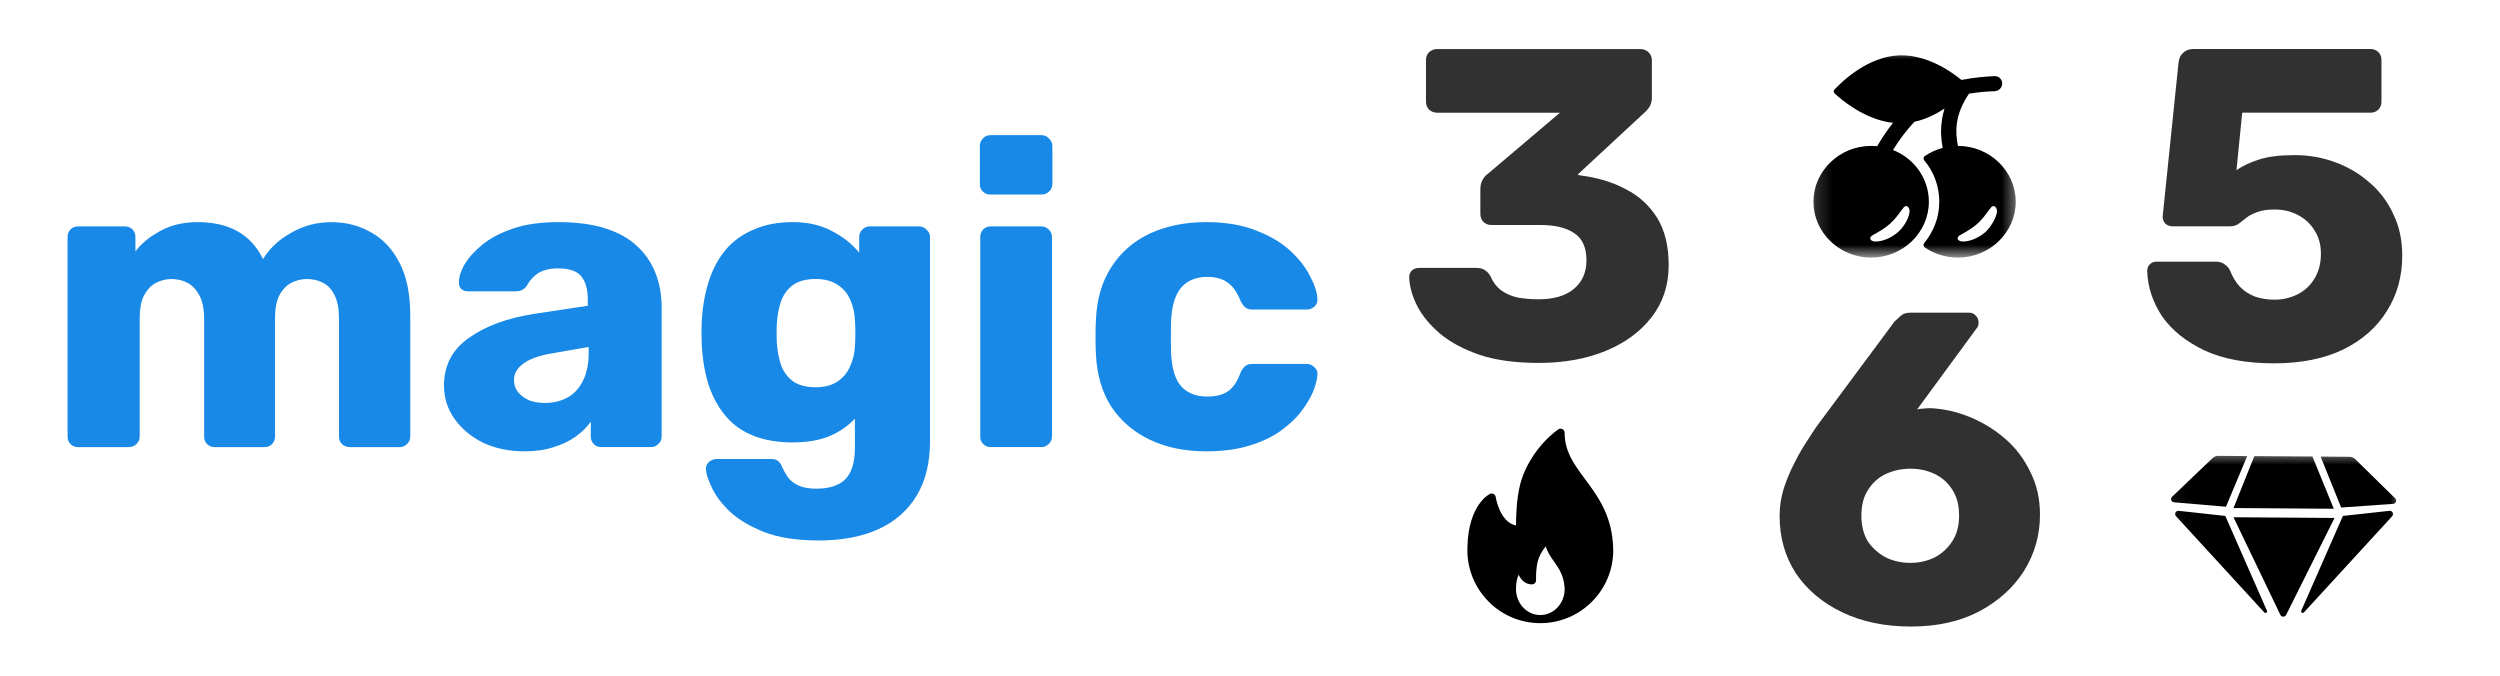
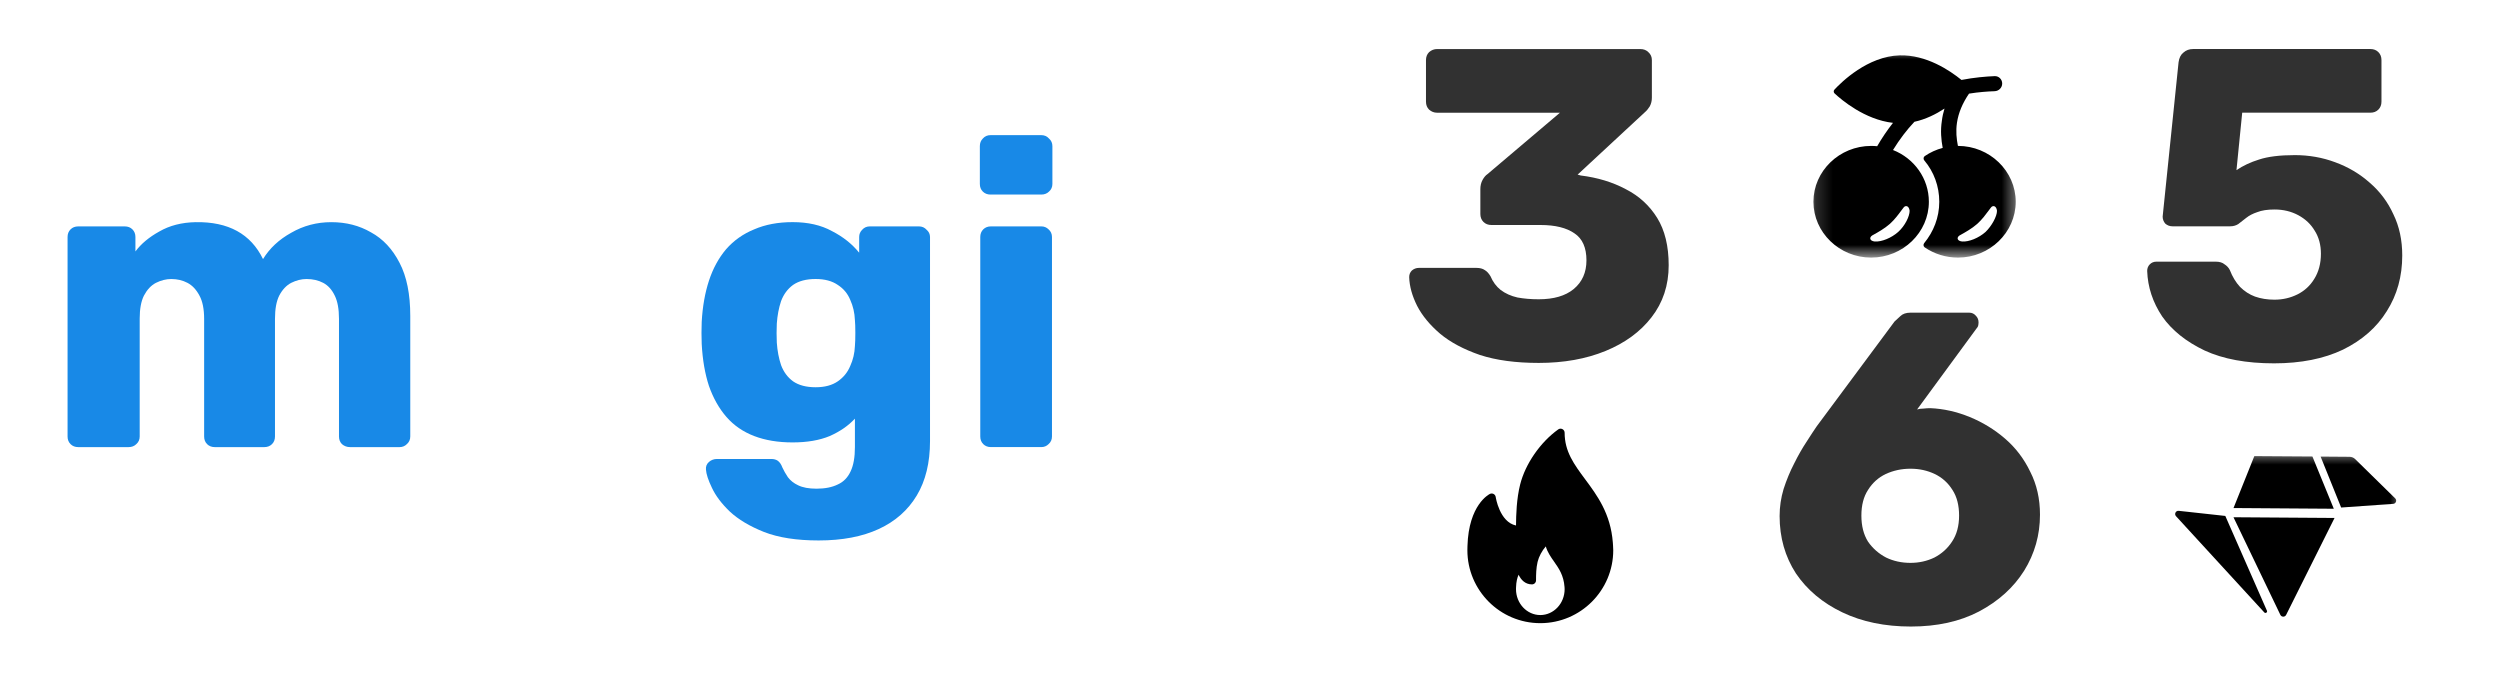
<svg xmlns="http://www.w3.org/2000/svg" width="148" height="40" viewBox="0 0 148 40" fill="none">
  <path d="M4.632 26.469C4.446 26.469 4.295 26.41 4.177 26.293C4.059 26.175 4 26.025 4 25.84V14.031C4 13.847 4.059 13.696 4.177 13.579C4.295 13.461 4.446 13.403 4.632 13.403H7.385C7.571 13.403 7.722 13.461 7.84 13.579C7.958 13.696 8.017 13.847 8.017 14.031V14.885C8.354 14.433 8.826 14.039 9.432 13.704C10.038 13.353 10.754 13.168 11.579 13.152C13.516 13.118 14.847 13.847 15.571 15.338C15.959 14.701 16.514 14.182 17.239 13.78C17.963 13.361 18.755 13.152 19.613 13.152C20.489 13.152 21.273 13.353 21.963 13.755C22.671 14.14 23.235 14.743 23.656 15.564C24.077 16.368 24.288 17.415 24.288 18.704V25.84C24.288 26.025 24.22 26.175 24.085 26.293C23.968 26.41 23.824 26.469 23.656 26.469H20.725C20.54 26.469 20.38 26.41 20.245 26.293C20.127 26.175 20.068 26.025 20.068 25.84V18.88C20.068 18.294 19.984 17.834 19.816 17.498C19.647 17.147 19.42 16.895 19.134 16.745C18.847 16.594 18.519 16.518 18.148 16.518C17.845 16.518 17.542 16.594 17.239 16.745C16.952 16.895 16.716 17.147 16.531 17.498C16.363 17.834 16.279 18.294 16.279 18.88V25.84C16.279 26.025 16.22 26.175 16.102 26.293C15.984 26.41 15.832 26.469 15.647 26.469H12.716C12.531 26.469 12.379 26.41 12.261 26.293C12.144 26.175 12.085 26.025 12.085 25.84V18.88C12.085 18.294 11.992 17.834 11.807 17.498C11.621 17.147 11.386 16.895 11.099 16.745C10.813 16.594 10.493 16.518 10.139 16.518C9.836 16.518 9.533 16.594 9.23 16.745C8.943 16.895 8.708 17.147 8.522 17.498C8.354 17.834 8.27 18.286 8.27 18.855V25.84C8.27 26.025 8.202 26.175 8.068 26.293C7.95 26.41 7.798 26.469 7.613 26.469H4.632Z" fill="#1889E7" />
-   <path d="M31.059 26.719C30.15 26.719 29.333 26.551 28.608 26.216C27.901 25.864 27.337 25.395 26.916 24.809C26.495 24.223 26.284 23.561 26.284 22.824C26.284 21.635 26.773 20.697 27.75 20.01C28.726 19.306 30.023 18.829 31.64 18.578L34.798 18.1V17.749C34.798 17.146 34.672 16.685 34.419 16.367C34.167 16.048 33.704 15.889 33.03 15.889C32.558 15.889 32.171 15.981 31.868 16.166C31.581 16.35 31.354 16.601 31.186 16.919C31.034 17.137 30.823 17.246 30.554 17.246H27.724C27.539 17.246 27.396 17.196 27.295 17.095C27.194 16.978 27.152 16.844 27.169 16.693C27.169 16.392 27.278 16.048 27.497 15.663C27.733 15.261 28.086 14.867 28.558 14.482C29.03 14.097 29.636 13.779 30.377 13.527C31.118 13.276 32.011 13.15 33.055 13.15C34.15 13.15 35.085 13.276 35.859 13.527C36.634 13.779 37.258 14.13 37.729 14.583C38.218 15.035 38.58 15.571 38.815 16.191C39.051 16.794 39.169 17.464 39.169 18.201V25.839C39.169 26.024 39.102 26.174 38.967 26.292C38.849 26.409 38.706 26.468 38.538 26.468H35.607C35.422 26.468 35.27 26.409 35.152 26.292C35.034 26.174 34.975 26.024 34.975 25.839V24.96C34.756 25.278 34.462 25.571 34.091 25.839C33.72 26.107 33.282 26.317 32.777 26.468C32.289 26.635 31.716 26.719 31.059 26.719ZM32.247 23.854C32.735 23.854 33.173 23.754 33.56 23.553C33.965 23.335 34.276 23.008 34.495 22.573C34.731 22.121 34.849 21.559 34.849 20.889V20.538L32.701 20.915C31.91 21.049 31.329 21.258 30.958 21.543C30.604 21.811 30.428 22.129 30.428 22.497C30.428 22.782 30.512 23.025 30.68 23.226C30.849 23.427 31.068 23.586 31.337 23.704C31.607 23.804 31.91 23.854 32.247 23.854Z" fill="#1889E7" />
  <path d="M48.463 31.995C47.166 31.995 46.088 31.828 45.229 31.493C44.387 31.158 43.713 30.756 43.208 30.287C42.719 29.818 42.366 29.349 42.147 28.88C41.928 28.427 41.81 28.067 41.793 27.799C41.776 27.615 41.835 27.464 41.97 27.347C42.105 27.23 42.265 27.171 42.45 27.171H45.659C45.81 27.171 45.937 27.205 46.038 27.272C46.156 27.355 46.248 27.489 46.316 27.674C46.4 27.858 46.509 28.05 46.644 28.252C46.795 28.453 46.998 28.612 47.25 28.729C47.52 28.863 47.882 28.93 48.337 28.93C48.842 28.93 49.263 28.846 49.6 28.679C49.937 28.528 50.189 28.268 50.358 27.9C50.526 27.548 50.611 27.071 50.611 26.468V24.784C50.223 25.203 49.726 25.546 49.12 25.814C48.514 26.066 47.781 26.191 46.922 26.191C46.063 26.191 45.305 26.066 44.648 25.814C43.991 25.563 43.444 25.186 43.006 24.684C42.568 24.181 42.223 23.57 41.97 22.849C41.734 22.129 41.591 21.3 41.541 20.362C41.524 19.926 41.524 19.491 41.541 19.055C41.591 18.151 41.734 17.338 41.97 16.618C42.206 15.898 42.543 15.278 42.981 14.759C43.435 14.239 43.991 13.846 44.648 13.578C45.305 13.293 46.063 13.15 46.922 13.15C47.831 13.15 48.606 13.326 49.246 13.678C49.903 14.013 50.442 14.44 50.863 14.96V14.03C50.863 13.862 50.922 13.72 51.04 13.603C51.158 13.469 51.309 13.402 51.495 13.402H54.4C54.585 13.402 54.737 13.469 54.855 13.603C54.99 13.72 55.057 13.862 55.057 14.03V26.116C55.057 27.389 54.796 28.461 54.274 29.332C53.752 30.203 53.002 30.865 52.025 31.317C51.048 31.769 49.861 31.995 48.463 31.995ZM48.286 22.925C48.825 22.925 49.263 22.807 49.6 22.573C49.937 22.338 50.181 22.037 50.333 21.668C50.501 21.3 50.594 20.906 50.611 20.487C50.627 20.303 50.636 20.044 50.636 19.709C50.636 19.373 50.627 19.122 50.611 18.955C50.594 18.519 50.501 18.117 50.333 17.749C50.181 17.38 49.937 17.087 49.6 16.869C49.263 16.635 48.825 16.517 48.286 16.517C47.73 16.517 47.284 16.635 46.947 16.869C46.627 17.104 46.391 17.422 46.24 17.824C46.105 18.226 46.021 18.67 45.987 19.156C45.97 19.524 45.97 19.901 45.987 20.286C46.021 20.772 46.105 21.216 46.24 21.618C46.391 22.02 46.627 22.338 46.947 22.573C47.284 22.807 47.73 22.925 48.286 22.925Z" fill="#1889E7" />
  <path d="M58.664 26.468C58.479 26.468 58.327 26.409 58.209 26.292C58.092 26.175 58.032 26.024 58.032 25.84V14.03C58.032 13.846 58.092 13.695 58.209 13.578C58.327 13.461 58.479 13.402 58.664 13.402H61.645C61.814 13.402 61.957 13.461 62.075 13.578C62.21 13.695 62.277 13.846 62.277 14.03V25.84C62.277 26.024 62.21 26.175 62.075 26.292C61.957 26.409 61.814 26.468 61.645 26.468H58.664ZM58.639 11.518C58.454 11.518 58.302 11.459 58.184 11.342C58.066 11.225 58.007 11.074 58.007 10.89V8.653C58.007 8.469 58.066 8.318 58.184 8.201C58.302 8.067 58.454 8 58.639 8H61.645C61.831 8 61.982 8.067 62.1 8.201C62.235 8.318 62.302 8.469 62.302 8.653V10.89C62.302 11.074 62.235 11.225 62.1 11.342C61.982 11.459 61.831 11.518 61.645 11.518H58.639Z" fill="#1889E7" />
-   <path d="M71.398 26.719C70.152 26.719 69.049 26.493 68.089 26.04C67.129 25.588 66.362 24.935 65.79 24.081C65.234 23.209 64.931 22.171 64.88 20.965C64.863 20.697 64.855 20.362 64.855 19.96C64.855 19.541 64.863 19.198 64.88 18.93C64.931 17.707 65.234 16.668 65.79 15.814C66.346 14.943 67.103 14.281 68.064 13.829C69.04 13.377 70.152 13.15 71.398 13.15C72.561 13.15 73.554 13.318 74.38 13.653C75.205 13.971 75.879 14.373 76.401 14.859C76.923 15.345 77.31 15.847 77.563 16.367C77.833 16.869 77.976 17.313 77.993 17.698C78.009 17.866 77.951 18.017 77.816 18.151C77.681 18.268 77.529 18.326 77.361 18.326H74.152C73.967 18.326 73.824 18.285 73.723 18.201C73.622 18.117 73.529 17.991 73.445 17.824C73.243 17.305 72.982 16.936 72.662 16.718C72.359 16.501 71.963 16.392 71.474 16.392C70.801 16.392 70.278 16.61 69.908 17.045C69.554 17.481 69.361 18.151 69.327 19.055C69.31 19.725 69.31 20.32 69.327 20.839C69.361 21.761 69.554 22.43 69.908 22.849C70.278 23.268 70.801 23.477 71.474 23.477C71.996 23.477 72.409 23.369 72.712 23.151C73.016 22.933 73.26 22.564 73.445 22.045C73.529 21.878 73.622 21.752 73.723 21.668C73.824 21.585 73.967 21.543 74.152 21.543H77.361C77.529 21.543 77.681 21.61 77.816 21.744C77.951 21.861 78.009 22.003 77.993 22.171C77.976 22.456 77.891 22.791 77.74 23.176C77.588 23.544 77.353 23.938 77.032 24.357C76.713 24.776 76.291 25.169 75.769 25.538C75.264 25.89 74.649 26.174 73.925 26.392C73.201 26.61 72.359 26.719 71.398 26.719Z" fill="#1889E7" />
  <path d="M91.092 21.485C89.731 21.485 88.571 21.328 87.611 21.014C86.651 20.683 85.866 20.264 85.256 19.758C84.645 19.235 84.192 18.685 83.895 18.109C83.598 17.516 83.441 16.949 83.424 16.408C83.424 16.251 83.476 16.12 83.581 16.016C83.703 15.911 83.843 15.859 83.999 15.859H87.402C87.611 15.859 87.777 15.902 87.899 15.989C88.021 16.059 88.135 16.181 88.239 16.356C88.379 16.687 88.579 16.958 88.841 17.167C89.12 17.376 89.452 17.525 89.836 17.612C90.219 17.682 90.638 17.717 91.092 17.717C91.982 17.717 92.671 17.516 93.159 17.115C93.665 16.696 93.918 16.129 93.918 15.414C93.918 14.664 93.683 14.131 93.212 13.817C92.74 13.486 92.069 13.32 91.197 13.32H88.291C88.1 13.32 87.943 13.259 87.82 13.137C87.698 13.015 87.637 12.858 87.637 12.666V11.2C87.637 10.991 87.681 10.808 87.768 10.651C87.855 10.494 87.951 10.38 88.056 10.31L92.348 6.673H85.073C84.898 6.673 84.741 6.612 84.602 6.49C84.479 6.367 84.418 6.21 84.418 6.019V3.559C84.418 3.367 84.479 3.21 84.602 3.087C84.741 2.965 84.898 2.904 85.073 2.904H97.111C97.303 2.904 97.46 2.965 97.582 3.087C97.722 3.21 97.791 3.367 97.791 3.559V5.783C97.791 5.975 97.748 6.149 97.661 6.306C97.573 6.446 97.477 6.559 97.373 6.647L93.395 10.337L93.578 10.389C94.573 10.511 95.462 10.781 96.247 11.2C97.032 11.601 97.652 12.169 98.106 12.901C98.559 13.634 98.786 14.568 98.786 15.701C98.786 16.888 98.446 17.917 97.765 18.79C97.102 19.645 96.195 20.308 95.043 20.779C93.892 21.25 92.575 21.485 91.092 21.485Z" fill="#313131" />
  <path d="M113.126 37.091C111.59 37.091 110.238 36.812 109.069 36.253C107.9 35.695 106.984 34.927 106.321 33.95C105.676 32.956 105.353 31.822 105.353 30.548C105.353 30.007 105.431 29.475 105.588 28.952C105.763 28.411 105.972 27.905 106.217 27.434C106.461 26.945 106.705 26.518 106.949 26.152C107.194 25.768 107.394 25.462 107.551 25.236L112.157 19.033C112.244 18.946 112.358 18.841 112.497 18.719C112.637 18.58 112.838 18.51 113.099 18.51H116.58C116.737 18.51 116.868 18.571 116.973 18.693C117.077 18.798 117.13 18.928 117.13 19.085C117.13 19.155 117.121 19.225 117.104 19.295C117.086 19.347 117.06 19.391 117.025 19.426L113.492 24.241C113.597 24.206 113.719 24.189 113.858 24.189C114.015 24.171 114.155 24.163 114.277 24.163C115.062 24.198 115.839 24.372 116.606 24.686C117.374 25 118.072 25.427 118.7 25.968C119.328 26.509 119.825 27.163 120.192 27.931C120.575 28.681 120.767 29.528 120.767 30.47C120.767 31.674 120.453 32.781 119.825 33.793C119.197 34.788 118.307 35.59 117.156 36.201C116.022 36.794 114.678 37.091 113.126 37.091ZM113.099 33.322C113.605 33.322 114.076 33.218 114.513 33.008C114.949 32.781 115.298 32.467 115.559 32.066C115.839 31.647 115.978 31.133 115.978 30.522C115.978 29.911 115.847 29.405 115.586 29.004C115.324 28.585 114.975 28.271 114.539 28.062C114.103 27.853 113.623 27.748 113.099 27.748C112.576 27.748 112.087 27.853 111.634 28.062C111.198 28.271 110.849 28.585 110.587 29.004C110.325 29.405 110.194 29.911 110.194 30.522C110.194 31.133 110.325 31.647 110.587 32.066C110.866 32.467 111.224 32.781 111.66 33.008C112.096 33.218 112.576 33.322 113.099 33.322Z" fill="#313131" />
  <path d="M134.624 21.51C132.983 21.51 131.614 21.257 130.515 20.751C129.416 20.227 128.578 19.555 128.002 18.735C127.444 17.898 127.147 17 127.113 16.04C127.113 15.883 127.165 15.752 127.27 15.647C127.374 15.543 127.505 15.49 127.662 15.49H131.169C131.396 15.49 131.57 15.543 131.692 15.647C131.832 15.735 131.937 15.848 132.006 15.988C132.163 16.389 132.364 16.72 132.608 16.982C132.87 17.244 133.167 17.436 133.498 17.558C133.847 17.68 134.231 17.741 134.65 17.741C135.138 17.741 135.592 17.636 136.011 17.427C136.429 17.218 136.761 16.912 137.005 16.511C137.267 16.092 137.398 15.595 137.398 15.019C137.398 14.496 137.275 14.042 137.031 13.658C136.804 13.275 136.482 12.969 136.063 12.742C135.644 12.516 135.173 12.402 134.65 12.402C134.231 12.402 133.891 12.455 133.629 12.559C133.367 12.646 133.149 12.76 132.975 12.899C132.8 13.039 132.643 13.161 132.504 13.266C132.364 13.353 132.207 13.397 132.033 13.397H128.604C128.447 13.397 128.308 13.344 128.186 13.24C128.081 13.118 128.029 12.978 128.029 12.821L128.971 3.687C129.006 3.426 129.102 3.234 129.259 3.112C129.416 2.972 129.607 2.902 129.834 2.902H140.329C140.521 2.902 140.678 2.963 140.8 3.086C140.922 3.208 140.983 3.365 140.983 3.557V6.017C140.983 6.209 140.922 6.366 140.8 6.488C140.678 6.61 140.521 6.671 140.329 6.671H132.739L132.399 10.073C132.783 9.811 133.228 9.602 133.734 9.445C134.257 9.271 134.964 9.183 135.854 9.183C136.691 9.183 137.485 9.323 138.235 9.602C139.003 9.881 139.683 10.282 140.276 10.806C140.887 11.329 141.358 11.957 141.69 12.69C142.039 13.405 142.213 14.217 142.213 15.124C142.213 16.363 141.908 17.462 141.297 18.422C140.704 19.381 139.84 20.14 138.706 20.698C137.572 21.239 136.211 21.51 134.624 21.51Z" fill="#313131" />
  <path d="M95.48 32.118C95.348 30.401 94.548 29.325 93.843 28.375C93.19 27.496 92.626 26.737 92.626 25.617C92.626 25.527 92.575 25.445 92.496 25.404C92.415 25.362 92.319 25.369 92.246 25.422C91.187 26.18 90.303 27.458 89.994 28.677C89.78 29.525 89.752 30.479 89.748 31.11C88.769 30.901 88.548 29.437 88.546 29.421C88.534 29.345 88.488 29.279 88.421 29.243C88.353 29.208 88.272 29.205 88.203 29.239C88.152 29.264 86.944 29.878 86.874 32.328C86.869 32.41 86.869 32.492 86.869 32.573C86.869 34.954 88.806 36.891 91.186 36.891C91.19 36.891 91.193 36.892 91.196 36.891H91.199C93.574 36.884 95.504 34.95 95.504 32.573C95.504 32.454 95.48 32.118 95.48 32.118ZM91.186 36.411C90.393 36.411 89.747 35.723 89.747 34.878C89.747 34.849 89.747 34.82 89.749 34.785C89.759 34.428 89.826 34.185 89.901 34.023C90.04 34.322 90.289 34.596 90.693 34.596C90.825 34.596 90.933 34.489 90.933 34.357C90.933 34.015 90.94 33.621 91.025 33.266C91.1 32.95 91.281 32.615 91.51 32.346C91.612 32.695 91.811 32.977 92.005 33.253C92.282 33.648 92.569 34.055 92.62 34.751C92.623 34.792 92.626 34.834 92.626 34.878C92.626 35.723 91.98 36.411 91.186 36.411Z" fill="black" />
  <mask id="mask0_1536_2" style="mask-type:luminance" maskUnits="userSpaceOnUse" x="107" y="2" width="13" height="14">
    <path d="M119.517 2.902H107.169V15.25H119.517V2.902Z" fill="white" />
  </mask>
  <g mask="url(#mask0_1536_2)">
    <path fill-rule="evenodd" clip-rule="evenodd" d="M113.333 7.21C112.883 7.685 112.45 8.254 112.066 8.881C113.319 9.374 114.189 10.565 114.189 11.944C114.189 13.761 112.65 15.25 110.772 15.25C108.894 15.25 107.355 13.761 107.355 11.944C107.355 10.127 108.894 8.638 110.772 8.638C110.893 8.638 111.012 8.644 111.129 8.656C111.405 8.179 111.72 7.71 112.065 7.273C110.386 7.083 109.003 5.9 108.608 5.531C108.542 5.469 108.538 5.37 108.6 5.304C109.009 4.862 110.568 3.328 112.465 3.277C114.034 3.235 115.423 4.166 116.119 4.732C116.86 4.589 117.559 4.528 118.084 4.507C118.33 4.497 118.53 4.698 118.53 4.944C118.53 5.191 118.33 5.39 118.084 5.399C117.662 5.413 117.132 5.452 116.566 5.543C116.184 6.102 115.938 6.684 115.852 7.267C115.778 7.767 115.826 8.224 115.909 8.638C115.911 8.638 115.913 8.638 115.913 8.638C117.791 8.638 119.33 10.127 119.33 11.944C119.33 13.761 117.791 15.25 115.913 15.25C115.182 15.25 114.502 15.026 113.944 14.647C113.859 14.589 113.849 14.47 113.914 14.39C114.458 13.726 114.805 12.886 114.805 11.944C114.805 11.029 114.485 10.166 113.92 9.499C113.852 9.419 113.862 9.297 113.948 9.239C114.266 9.023 114.623 8.858 115.007 8.756C114.918 8.28 114.867 7.735 114.959 7.148C114.988 6.907 115.041 6.666 115.115 6.427C114.611 6.759 114.003 7.064 113.333 7.21ZM112.373 13.731C111.972 14.088 111.388 14.326 110.987 14.297C110.68 14.267 110.649 14.058 110.834 13.939C110.857 13.926 110.889 13.908 110.928 13.886C111.144 13.767 111.567 13.532 111.88 13.254C112.158 13.007 112.402 12.676 112.558 12.464C112.608 12.395 112.65 12.338 112.68 12.301C112.803 12.123 113.019 12.182 113.05 12.48C113.05 12.808 112.773 13.373 112.373 13.731ZM116.159 14.297C116.56 14.326 117.144 14.088 117.545 13.731C117.914 13.373 118.222 12.808 118.222 12.48C118.191 12.182 117.975 12.123 117.852 12.301C117.822 12.338 117.78 12.395 117.73 12.464C117.574 12.676 117.33 13.007 117.052 13.254C116.739 13.532 116.316 13.767 116.1 13.886C116.061 13.908 116.029 13.926 116.006 13.939C115.821 14.058 115.852 14.267 116.159 14.297Z" fill="black" />
  </g>
  <mask id="mask1_1536_2" style="mask-type:luminance" maskUnits="userSpaceOnUse" x="128" y="26" width="15" height="12">
    <path d="M142.313 26.643H128.066V37.091H142.313V26.643Z" fill="white" />
  </mask>
  <g mask="url(#mask1_1536_2)">
-     <path d="M131.316 26.986C131.193 26.985 131.074 27.033 130.985 27.118L128.585 29.41C128.467 29.523 128.537 29.723 128.7 29.737L131.777 29.999L133.034 26.999L131.316 26.986Z" fill="black" />
    <path d="M141.677 29.828C141.84 29.817 141.913 29.618 141.796 29.503L139.425 27.178C139.337 27.091 139.219 27.043 139.095 27.042L137.38 27.029L138.596 30.046L141.677 29.828Z" fill="black" />
-     <path d="M141.618 30.559C141.736 30.43 141.631 30.222 141.457 30.241L138.7 30.543L136.235 36.153C136.192 36.251 136.319 36.334 136.392 36.255L141.618 30.559Z" fill="black" />
    <path d="M132.224 30.076L133.456 27.002L136.896 27.025L138.161 30.118L132.224 30.076Z" fill="black" />
    <path d="M131.738 30.543L128.981 30.241C128.806 30.222 128.701 30.43 128.82 30.559L134.046 36.255C134.118 36.334 134.246 36.251 134.202 36.153L131.738 30.543Z" fill="black" />
    <path d="M135.339 36.401C135.268 36.543 135.066 36.541 134.997 36.399L132.222 30.621L138.205 30.663L135.339 36.401Z" fill="black" />
  </g>
</svg>